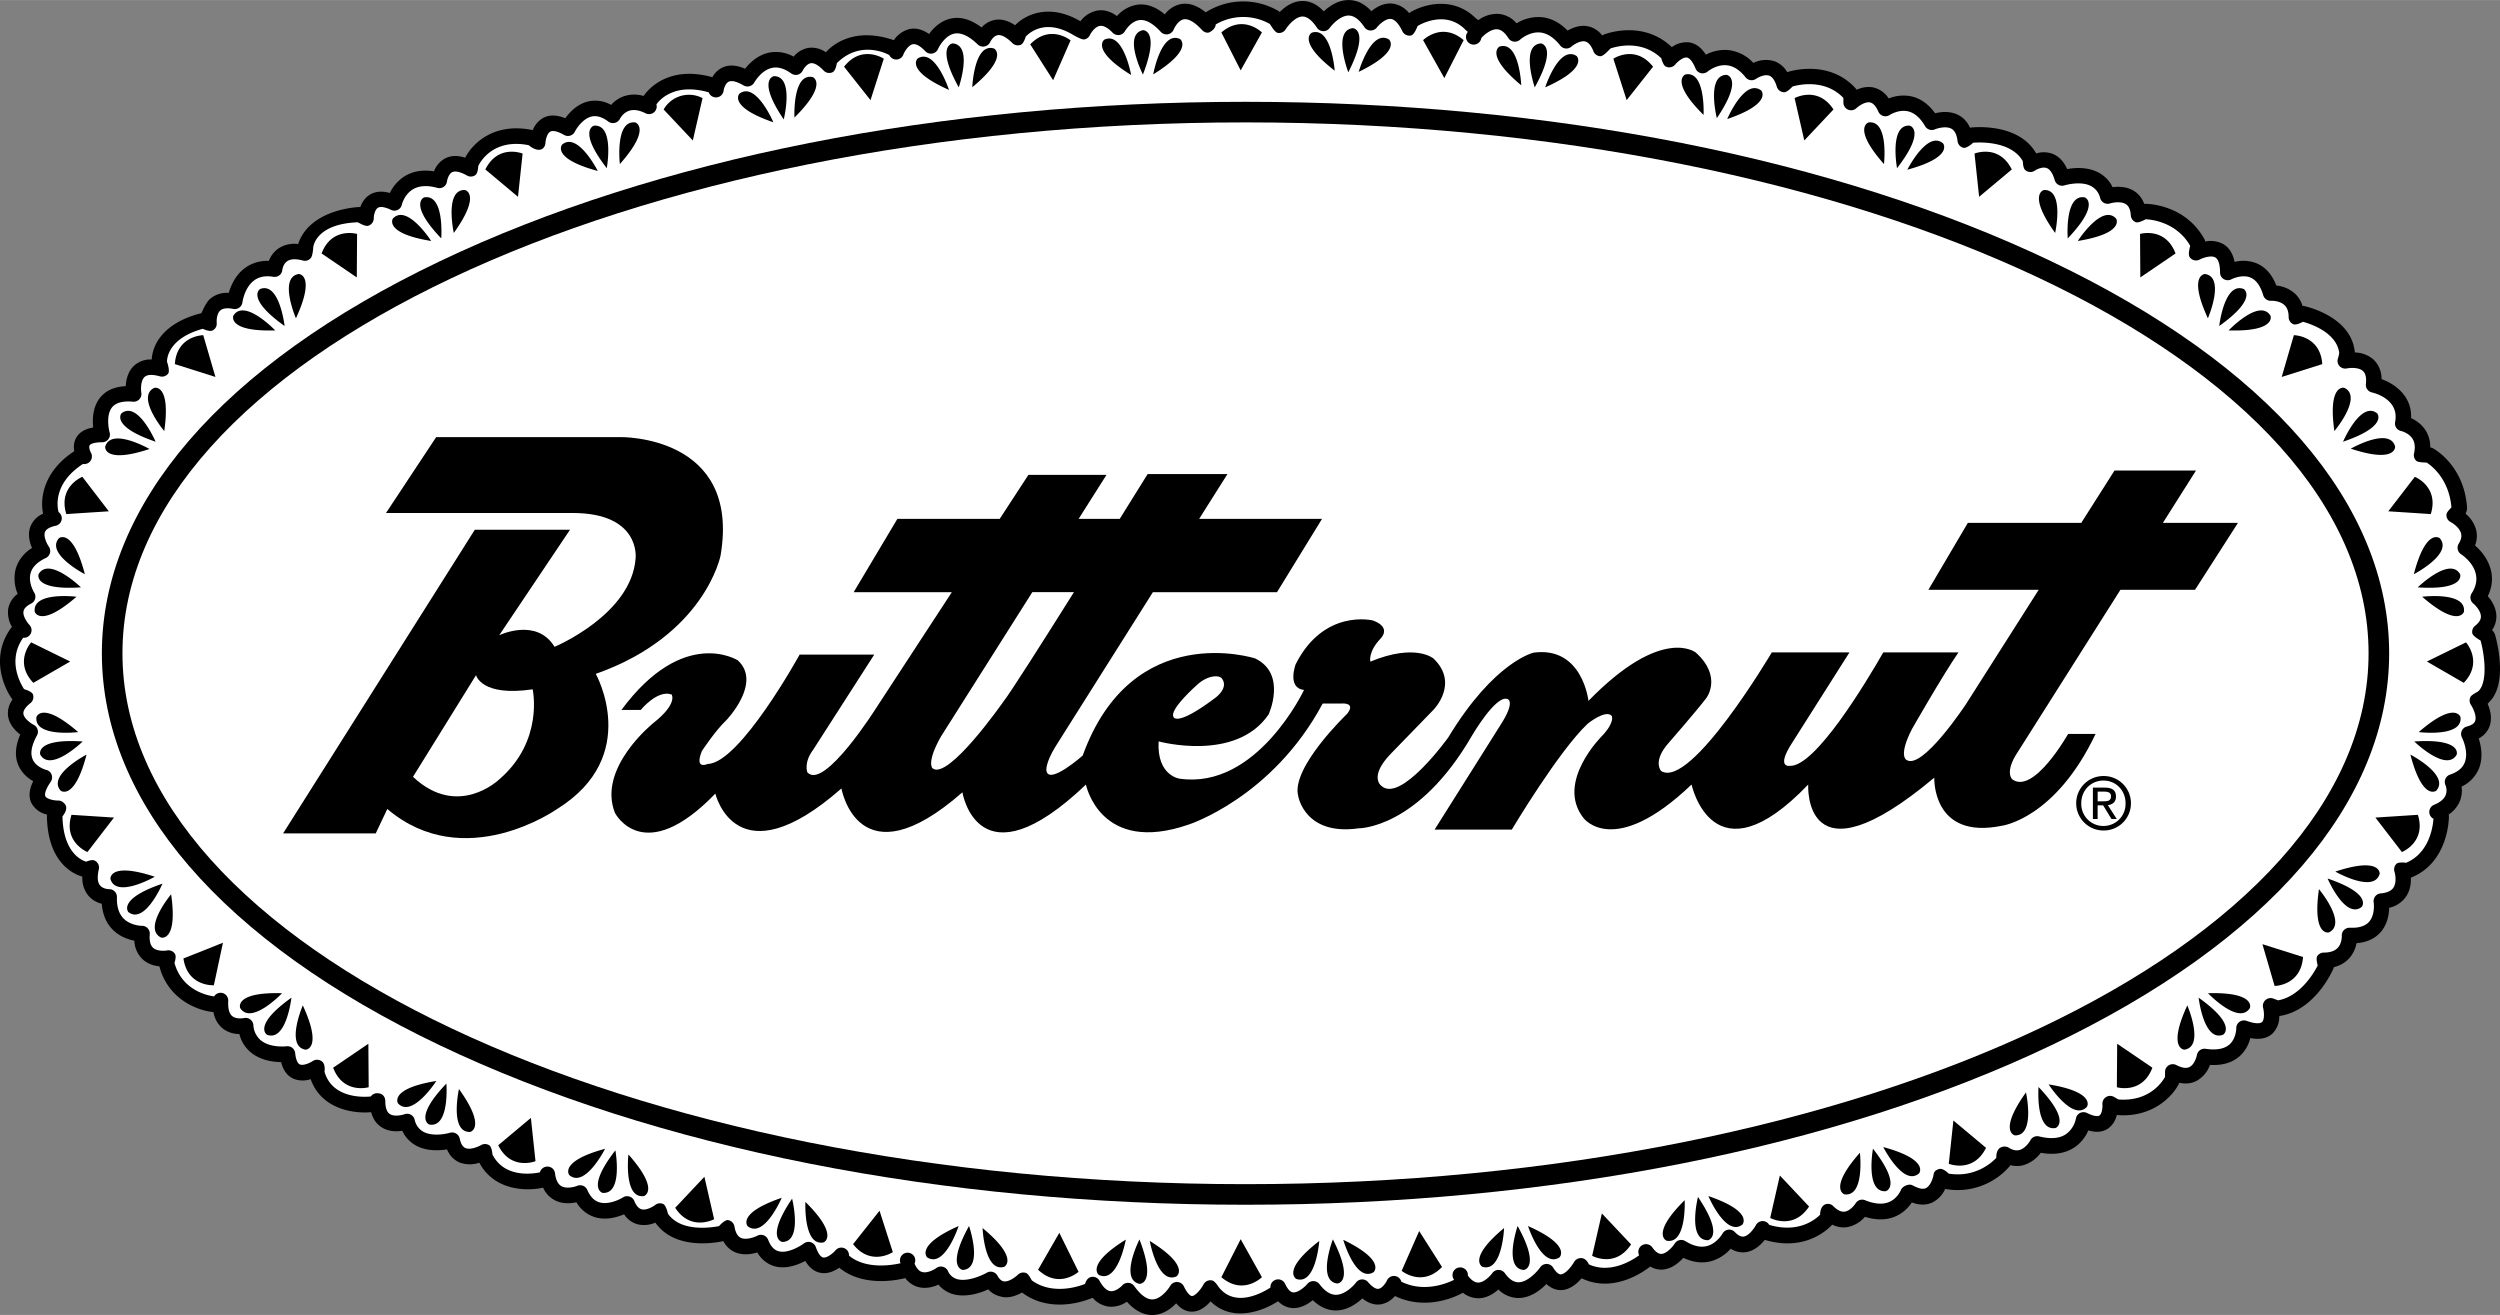
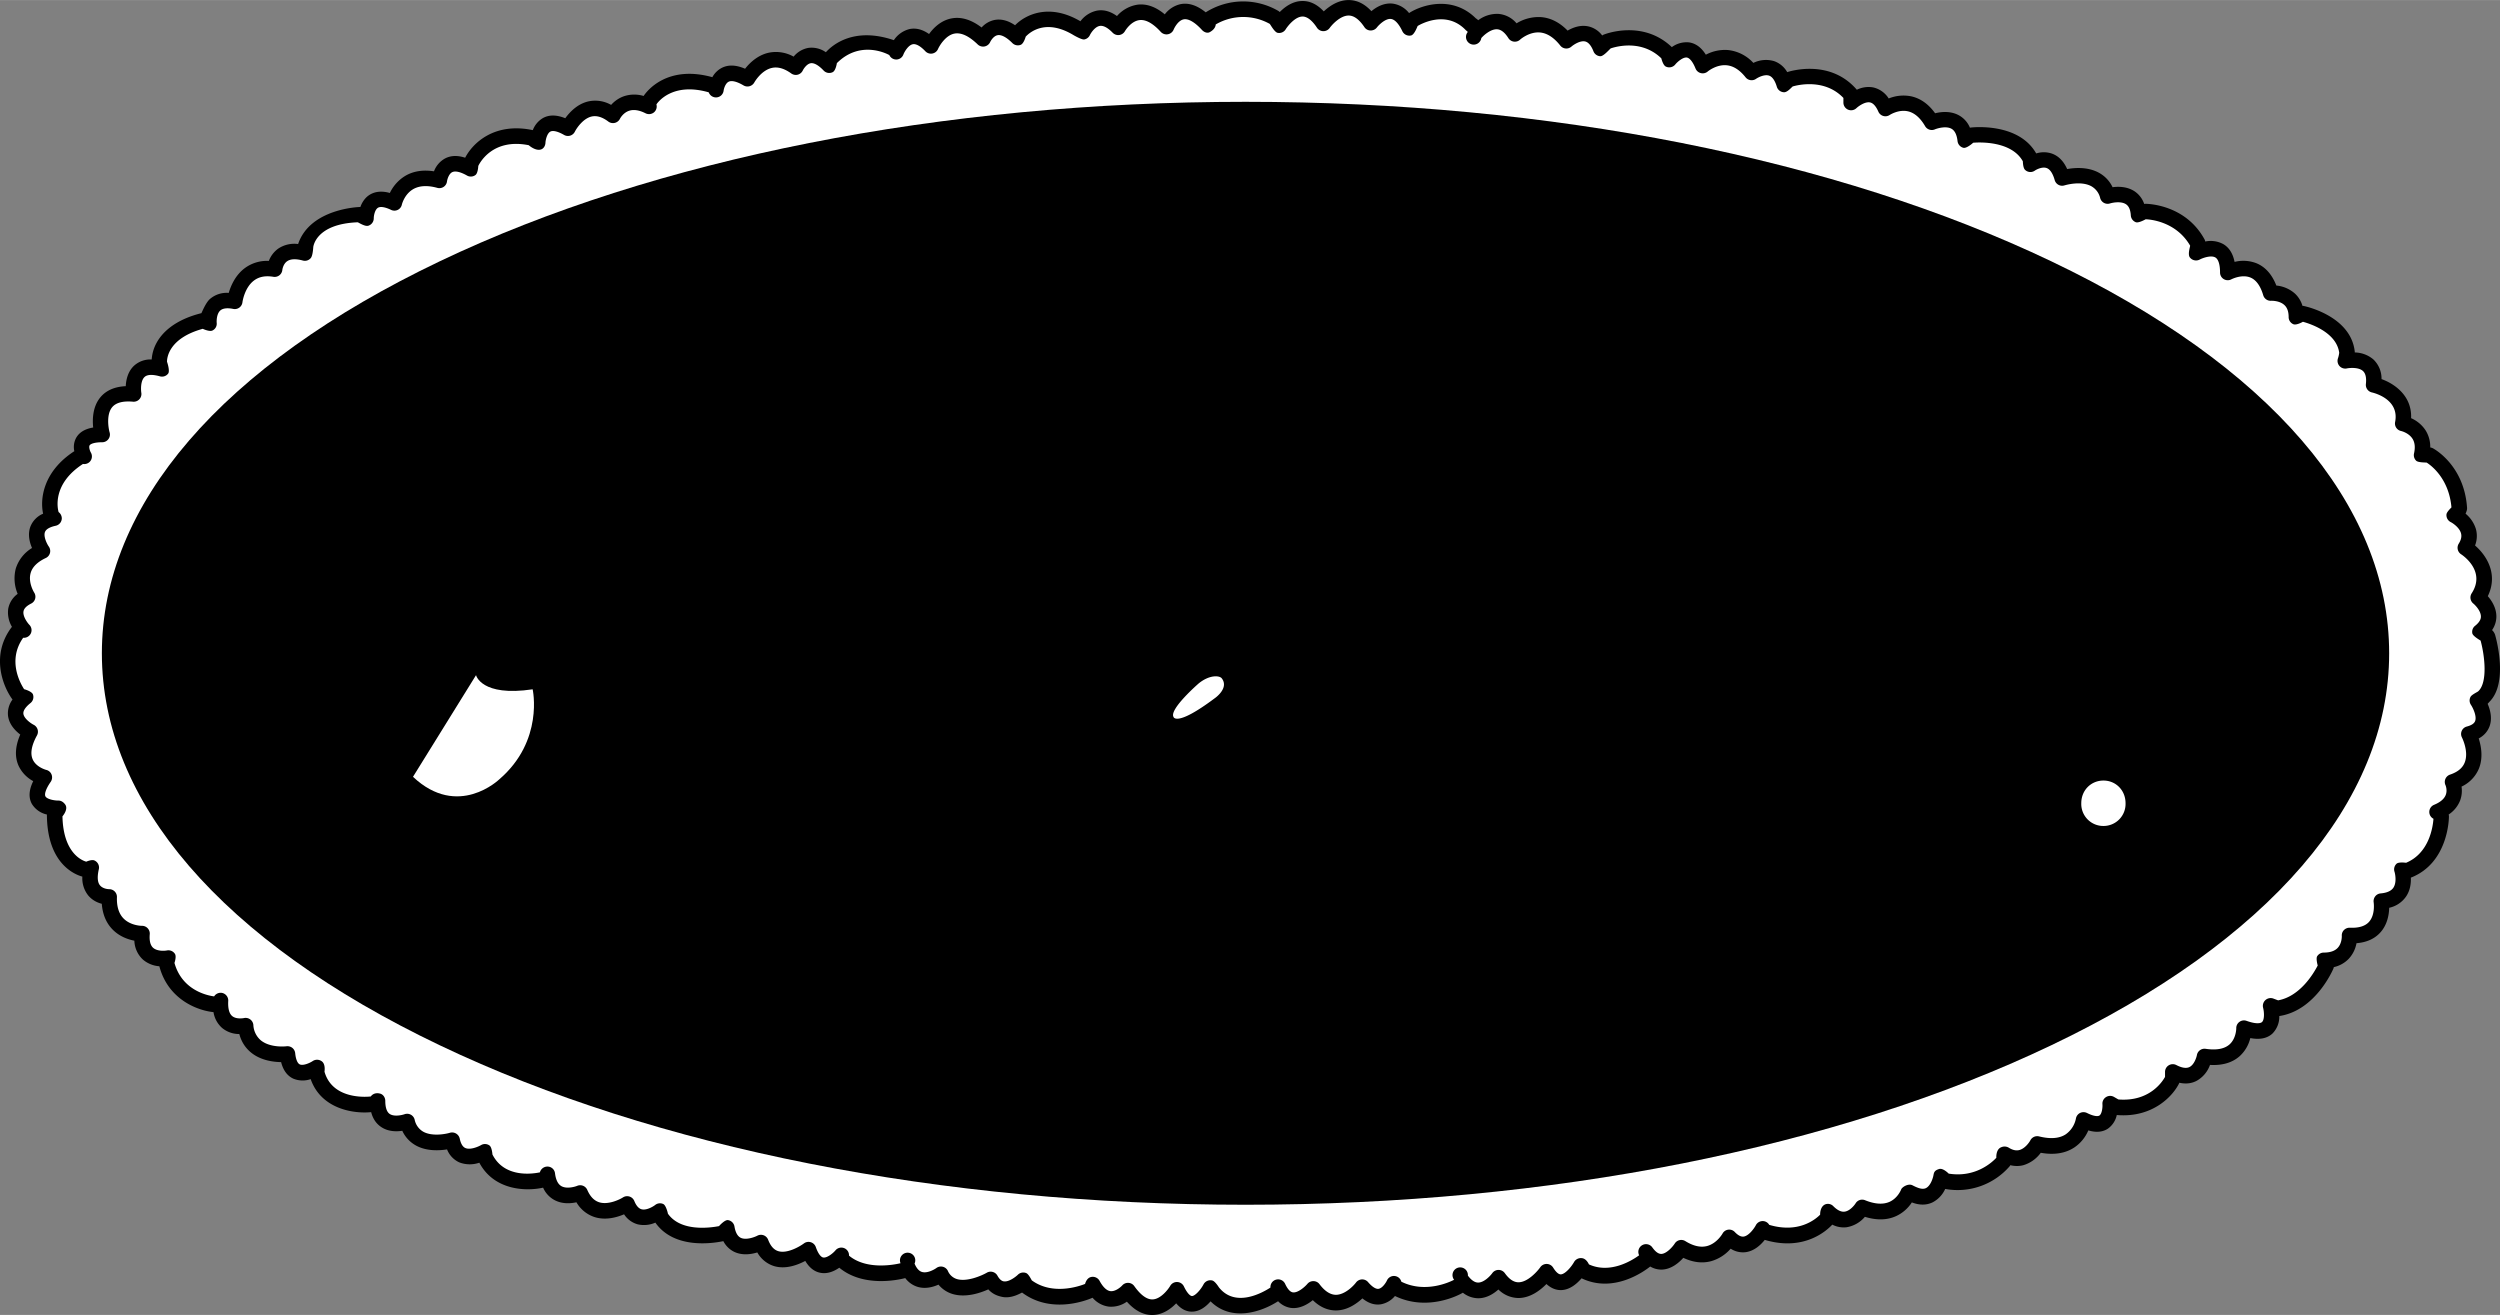
<svg xmlns="http://www.w3.org/2000/svg" width="2500" height="1315" viewBox="0 0 60.715 31.933">
  <rect x="0" y="0" width="60.715" height="31.933" fill="#808080" stroke="none" />
  <path d="M60.46 17.041c.455-.455.17-1.505.136-1.625a.275.275 0 0 0-.074-.115.585.585 0 0 0 .105-.327c.001-.213-.114-.389-.208-.497.26-.536-.032-.991-.31-1.231a.636.636 0 0 0 .021-.399.778.778 0 0 0-.251-.373.594.594 0 0 0 .029-.079.197.197 0 0 0 .007-.064c-.068-1.03-.797-1.428-.828-1.445a.221.221 0 0 0-.066-.021.751.751 0 0 0-.115-.418.808.808 0 0 0-.35-.293c.023-.535-.391-.831-.718-.949a.642.642 0 0 0-.199-.478.717.717 0 0 0-.451-.169v-.006l-.001-.021c-.098-.854-1.185-1.09-1.231-1.1a.158.158 0 0 0-.038-.004.672.672 0 0 0-.179-.295.793.793 0 0 0-.456-.199c-.105-.27-.267-.452-.482-.541a.877.877 0 0 0-.532-.033c-.04-.201-.13-.346-.272-.431a.641.641 0 0 0-.44-.064c-.004-.016-.007-.032-.015-.047-.465-.859-1.396-.869-1.436-.869-.011 0-.021.002-.032.003a.606.606 0 0 0-.226-.301c-.179-.122-.394-.125-.542-.105a.779.779 0 0 0-.341-.356c-.263-.14-.572-.119-.762-.085-.086-.192-.21-.319-.372-.376a.61.61 0 0 0-.38-.003c-.43-.759-1.55-.634-1.598-.628l.022-.001c-.012 0-.022.002-.033.004a.61.61 0 0 0-.254-.293c-.205-.12-.441-.095-.592-.058-.159-.221-.351-.359-.575-.41a.952.952 0 0 0-.552.051.601.601 0 0 0-.379-.269.646.646 0 0 0-.395.057c-.644-.751-1.608-.455-1.691-.428a.592.592 0 0 0-.315-.266.699.699 0 0 0-.507.042.974.974 0 0 0-.613-.312.987.987 0 0 0-.541.113c-.109-.175-.245-.275-.406-.299a.603.603 0 0 0-.42.115c-.705-.672-1.613-.32-1.651-.305-.014.005-.027.014-.04.022a.576.576 0 0 0-.325-.218c-.201-.048-.389.026-.515.1-.194-.199-.411-.31-.646-.328a1.023 1.023 0 0 0-.594.151.641.641 0 0 0-.44-.229.76.76 0 0 0-.491.154.36.36 0 0 0-.06-.048c-.559-.554-1.294-.332-1.609-.133l-.01.008a.607.607 0 0 0-.402-.231c-.21-.022-.391.082-.513.184-.162-.176-.344-.267-.543-.27-.261-.004-.476.146-.614.275-.16-.171-.335-.256-.526-.252-.229.004-.416.139-.543.268a.176.176 0 0 0-.037-.029 1.7 1.7 0 0 0-1.761.036c-.207-.168-.41-.236-.605-.2a.659.659 0 0 0-.389.249c-.216-.181-.435-.261-.655-.236a.828.828 0 0 0-.506.277c-.16-.115-.322-.16-.483-.132a.671.671 0 0 0-.405.259c-.754-.444-1.331-.165-1.587.097-.169-.115-.335-.159-.496-.129a.577.577 0 0 0-.317.183c-.252-.192-.5-.267-.738-.219-.253.051-.431.23-.538.378-.157-.111-.314-.152-.469-.122a.645.645 0 0 0-.386.271c-.969-.33-1.49.115-1.651.293a.6.6 0 0 0-.428-.105.599.599 0 0 0-.355.212.873.873 0 0 0-.611-.094c-.269.062-.46.25-.568.388-.214-.093-.403-.103-.562-.023a.552.552 0 0 0-.233.228c-1.104-.307-1.594.343-1.669.456a.795.795 0 0 0-.476.006.748.748 0 0 0-.313.211.78.78 0 0 0-.561-.083c-.263.063-.449.263-.553.407-.208-.085-.39-.088-.541-.005a.575.575 0 0 0-.247.294c-.932-.197-1.46.315-1.643.67-.182-.06-.344-.056-.483.015a.59.59 0 0 0-.274.315c-.271-.042-.51-.004-.708.117a.975.975 0 0 0-.364.409c-.326-.092-.511.037-.597.134a.623.623 0 0 0-.119.207c-.013-.003-1.218.03-1.512.899a.7.7 0 0 0-.482.111.652.652 0 0 0-.229.299.905.905 0 0 0-.586.177c-.228.171-.337.427-.388.6a.622.622 0 0 0-.461.152c-.107.099-.197.338-.203.34-.663.166-.957.482-1.087.718a.977.977 0 0 0-.12.407.59.59 0 0 0-.42.144c-.158.141-.202.347-.21.504-.271.013-.479.103-.619.274-.184.225-.193.526-.172.73-.198.033-.336.116-.412.248a.466.466 0 0 0-.046.327c-.759.493-.836 1.159-.758 1.518a.567.567 0 0 0-.306.307c-.074.19-.023.388.037.526a.894.894 0 0 0-.396.504.965.965 0 0 0 .047.61.58.58 0 0 0-.229.36.682.682 0 0 0 .09.44c-.521.677-.229 1.438.014 1.767a.556.556 0 0 0-.11.384c.022.214.175.372.298.466-.123.284-.138.538-.042.755a.818.818 0 0 0 .357.376c-.104.212-.117.396-.036.548a.57.57 0 0 0 .368.263c.004 1.194.678 1.458.861 1.508a.67.67 0 0 0 .139.453c.1.122.228.18.333.207.02.257.107.467.264.626.168.171.378.241.527.27a.656.656 0 0 0 .207.458.688.688 0 0 0 .4.163c.211.804.922 1.075 1.315 1.114a.646.646 0 0 0 .212.387.652.652 0 0 0 .415.145c.05.188.148.34.293.456.234.186.533.223.722.226.05.197.148.333.295.401a.59.59 0 0 0 .423.012c.255.727 1.042.845 1.469.802.04.155.118.274.235.355.171.12.375.12.521.098a.777.777 0 0 0 .326.354c.258.145.568.128.761.098a.579.579 0 0 0 .295.314.71.71 0 0 0 .489.009c.359.674 1.131.699 1.549.606a.623.623 0 0 0 .258.291c.191.111.406.096.551.064a.791.791 0 0 0 .453.363c.264.079.533.002.704-.071a.581.581 0 0 0 .333.244.68.68 0 0 0 .427-.042c.452.645 1.381.507 1.651.45a.59.59 0 0 0 .259.257c.198.097.417.063.566.017a.707.707 0 0 0 .414.334c.279.08.566-.03.751-.128.096.163.219.261.369.289.176.033.338-.041.457-.124.579.48 1.423.299 1.602.252a.59.59 0 0 0 .31.216c.188.052.369 0 .497-.057a.707.707 0 0 0 .337.226c.319.098.674-.021.873-.111.112.124.237.16.329.181.243.056.485-.108.492-.103.745.559 1.666.146 1.711.125a.624.624 0 0 0 .393.216.658.658 0 0 0 .44-.12c.199.223.415.333.642.323.24-.011.429-.151.556-.283.108.13.233.199.372.202.195.004.354-.124.463-.25.512.508 1.242.254 1.64-.003a.534.534 0 0 0 .307.162c.213.029.407-.084.536-.188.17.166.359.25.562.25.275-.001.503-.164.642-.293.144.117.292.166.442.145a.582.582 0 0 0 .349-.203c.814.394 1.597-.05 1.63-.069l.019-.011a.61.61 0 0 0 .378.135c.203-.002.371-.111.485-.213a.7.7 0 0 0 .491.207c.287-.002.527-.189.676-.34.13.12.259.15.356.148.21-.005.383-.153.497-.287.782.377 1.531-.177 1.667-.286a.53.53 0 0 0 .279.075c.231-.006.416-.164.525-.286.232.11.458.139.673.082a.989.989 0 0 0 .477-.304.548.548 0 0 0 .37.084c.205-.03.36-.175.458-.298l.017.005c.93.269 1.475-.216 1.623-.375a.607.607 0 0 0 .343.064.74.74 0 0 0 .449-.254c.284.088.539.083.759-.018a.908.908 0 0 0 .381-.332c.183.07.35.071.499.001a.672.672 0 0 0 .311-.328 1.672 1.672 0 0 0 1.57-.556c.005-.006.008-.014.012-.021.13.032.241.021.321-.001a.81.81 0 0 0 .418-.3c.325.058.601.014.819-.132a.94.94 0 0 0 .336-.412c.19.057.352.042.48-.045a.544.544 0 0 0 .211-.328c.877.074 1.373-.469 1.521-.784.149.033.286.02.41-.042a.715.715 0 0 0 .333-.391c.299.017.542-.054.72-.212a.87.87 0 0 0 .259-.44c.229.044.41.008.537-.109a.581.581 0 0 0 .167-.426c.872-.131 1.295-1.108 1.313-1.15a.166.166 0 0 0 .011-.038.716.716 0 0 0 .366-.206.76.76 0 0 0 .185-.375c.248-.02.444-.108.583-.265.168-.189.207-.431.211-.595a.672.672 0 0 0 .412-.277c.1-.15.12-.319.114-.455.912-.356.925-1.44.925-1.487a.177.177 0 0 0-.007-.046.727.727 0 0 0 .277-.337.68.68 0 0 0 .036-.341.84.84 0 0 0 .423-.441c.106-.265.052-.547-.006-.729a.542.542 0 0 0 .261-.288c.075-.197.019-.408-.044-.553l.045-.05z" />
  <path d="M59.791 17.909c.001.003.174.343.066.61-.053.133-.17.229-.356.292a.188.188 0 0 0-.109.258c0-.001.052.119.004.238-.038.096-.133.176-.282.237a.188.188 0 0 0-.116.167.186.186 0 0 0 .101.172c-.014.202-.105.837-.665 1.069 0 0-.178-.026-.231.023a.187.187 0 0 0-.05.195c.02.065.055.263-.027.387-.053.079-.158.126-.31.139a.185.185 0 0 0-.132.072.192.192 0 0 0-.037.146c0 .002.044.298-.113.473-.093.104-.25.152-.465.142-.053-.002-.105.018-.143.056s-.057.091-.053.144c0 0 .008.176-.101.291-.071.075-.185.113-.337.113-.065 0-.125.034-.16.089s.013.225.013.225c-.104.202-.433.75-.962.846l-.117-.044a.189.189 0 0 0-.247.225c.028.108.035.29-.027.346-.019.018-.103.068-.375-.029a.185.185 0 0 0-.173.025.186.186 0 0 0-.077.156c0 .001 0 .248-.167.394-.124.107-.318.143-.577.104a.187.187 0 0 0-.212.153c-.012.061-.067.234-.181.29-.077.037-.184.021-.319-.049a.188.188 0 0 0-.274.166v.122c-.071.129-.39.607-1.133.548l-.107-.062a.186.186 0 0 0-.194.005.185.185 0 0 0-.086.173c.006.089-.015.235-.073.274-.037.025-.136.022-.303-.062-.053-.026-.117-.026-.17.001s-.09.08-.099.139a.613.613 0 0 1-.246.378c-.155.103-.374.119-.648.051a.188.188 0 0 0-.212.096c-.028.053-.131.199-.266.235-.079.021-.164.002-.26-.058a.2.2 0 0 0-.18-.01c-.136.051-.12.256-.12.256-.11.119-.515.488-1.157.385 0 0-.135-.141-.232-.112-.109.033-.125.078-.138.151-.011.064-.069.261-.187.315-.095.043-.225-.021-.324-.071-.103-.052-.255.047-.273.101 0 0-.078.209-.282.301-.158.07-.358.057-.595-.039a.186.186 0 0 0-.23.076c-.032.051-.143.188-.27.202-.083.009-.173-.035-.271-.133a.18.18 0 0 0-.204-.041c-.125.061-.116.247-.116.247-.122.123-.533.457-1.237.247a.182.182 0 0 0-.114-.086.187.187 0 0 0-.211.096c-.043.082-.172.257-.295.275-.064.009-.136-.028-.215-.11a.185.185 0 0 0-.3.04c-.001.001-.135.237-.376.3-.157.04-.333 0-.526-.12a.187.187 0 0 0-.257.059c-.052.081-.201.249-.327.252-.069.001-.141-.051-.216-.156l.003.006-.01-.015a.187.187 0 0 0-.315.198c-.157.116-.694.461-1.218.222-.009-.012-.063-.148-.183-.153a.19.19 0 0 0-.178.093c-.07.125-.222.3-.324.302-.073.001-.147-.102-.185-.164a.187.187 0 0 0-.313-.009c-.071.101-.305.364-.528.365-.116 0-.225-.072-.333-.222a.187.187 0 0 0-.305.001c-.042.059-.196.227-.341.228-.082.001-.167-.056-.251-.169a.187.187 0 1 0-.335.101c-.107.056-.698.335-1.281.047a.186.186 0 0 0-.35-.029c-.028.06-.115.19-.205.202-.065.009-.155-.049-.253-.163a.188.188 0 0 0-.148-.066.19.19 0 0 0-.145.076c-.062.083-.272.298-.488.298-.135 0-.27-.087-.399-.258a.183.183 0 0 0-.145-.074.186.186 0 0 0-.148.066c-.063.075-.233.224-.353.207-.083-.012-.147-.118-.188-.206a.187.187 0 0 0-.357.089c-.192.125-.85.497-1.25-.003-.008-.01-.093-.151-.164-.169a.188.188 0 0 0-.211.095c-.071.135-.208.284-.282.283-.039-.001-.113-.063-.195-.234a.188.188 0 0 0-.332-.013c-.052.088-.23.321-.427.329-.175.007-.338-.171-.445-.322a.187.187 0 0 0-.294-.017c-.039.043-.167.152-.286.138-.113-.013-.206-.143-.264-.25a.188.188 0 0 0-.211-.092c-.109.027-.141.167-.141.167-.13.052-.784.285-1.293-.086-.01-.012-.075-.152-.136-.177a.186.186 0 0 0-.204.041c-.048.046-.213.177-.338.16-.021-.003-.087-.012-.158-.14a.183.183 0 0 0-.114-.089.183.183 0 0 0-.144.019c-.118.068-.48.229-.728.153a.346.346 0 0 1-.217-.198.187.187 0 0 0-.281-.068c-.053.038-.219.131-.346.095-.073-.021-.134-.089-.182-.204a.186.186 0 1 0-.341-.009c-.158.038-.828.168-1.251-.184a.186.186 0 0 0-.329-.128c-.068.08-.21.189-.298.173-.062-.012-.127-.104-.179-.253a.186.186 0 0 0-.123-.118.185.185 0 0 0-.167.03c-.098.073-.4.251-.618.188-.108-.031-.19-.122-.25-.278a.187.187 0 0 0-.263-.098c-.063.033-.274.114-.404.05-.076-.038-.127-.13-.151-.275a.188.188 0 0 0-.157-.154c-.08-.012-.218.146-.218.146-.233.045-.933.136-1.241-.302-.003-.022-.047-.203-.112-.234s-.142-.022-.198.023c-.047.037-.21.136-.33.104-.07-.019-.129-.086-.176-.201a.188.188 0 0 0-.276-.087c-.086.055-.358.184-.573.119-.125-.038-.222-.137-.294-.303a.188.188 0 0 0-.245-.097c-.064.026-.26.079-.385.006-.082-.048-.133-.152-.153-.31a.184.184 0 0 0-.171-.164.19.19 0 0 0-.196.14c-.179.038-.864.14-1.153-.435 0-.007-.012-.175-.072-.218a.188.188 0 0 0-.205-.008c-.06.035-.26.124-.381.07-.064-.028-.11-.105-.136-.229a.19.19 0 0 0-.239-.141c-.108.033-.437.093-.649-.027a.437.437 0 0 1-.207-.293.188.188 0 0 0-.247-.13c-.059.021-.255.066-.361-.009-.087-.061-.105-.205-.105-.315 0-.08-.049-.157-.125-.177-.161-.042-.225.069-.227.069-.037.005-.922.107-1.124-.6-.001-.005.033-.188-.071-.257a.192.192 0 0 0-.215-.003c-.081.054-.237.118-.315.081-.056-.026-.097-.126-.111-.273a.19.19 0 0 0-.07-.128.193.193 0 0 0-.141-.039c-.003.001-.385.047-.62-.141a.522.522 0 0 1-.185-.379.189.189 0 0 0-.231-.164s-.182.037-.285-.051c-.091-.078-.101-.242-.094-.365a.189.189 0 0 0-.146-.195.188.188 0 0 0-.197.084c-.185-.025-.78-.157-.963-.813.001-.002.054-.153.012-.219a.188.188 0 0 0-.195-.084c-.06.012-.239.022-.336-.065-.067-.061-.094-.171-.081-.329.005-.053-.014-.105-.05-.144s-.087-.061-.141-.06c-.001 0-.272 0-.447-.18-.113-.116-.167-.291-.159-.517a.188.188 0 0 0-.193-.193s-.146-.001-.221-.096c-.074-.091-.055-.262-.026-.387a.188.188 0 0 0-.108-.215c-.066-.029-.196.03-.198.03-.088-.024-.559-.197-.577-1.101 0 0 .149-.169.068-.285-.04-.057-.098-.099-.167-.098-.106.001-.28-.035-.315-.103-.024-.046-.003-.163.129-.353a.19.19 0 0 0 .021-.174.183.183 0 0 0-.131-.115c-.001 0-.246-.064-.329-.258-.062-.144-.027-.339.105-.579a.188.188 0 0 0-.08-.258c-.077-.039-.239-.157-.25-.27-.01-.091.088-.191.172-.258a.188.188 0 0 0 .061-.208c-.026-.076-.203-.127-.215-.128-.103-.159-.405-.712-.023-1.25a.185.185 0 0 0 .149-.315c-.043-.045-.163-.204-.141-.327.012-.069.074-.132.185-.188a.185.185 0 0 0 .073-.269c-.001-.002-.152-.243-.084-.476.042-.146.166-.267.367-.362a.187.187 0 0 0 .073-.278c-.048-.069-.135-.249-.092-.355.034-.085.16-.129.26-.15a.188.188 0 0 0 .148-.18.195.195 0 0 0-.078-.153c-.022-.078-.164-.678.592-1.168a.187.187 0 0 0 .159-.047.187.187 0 0 0 .032-.231c-.026-.046-.052-.135-.03-.173.021-.035.113-.076.307-.076a.186.186 0 0 0 .149-.075.184.184 0 0 0 .03-.165c-.031-.11-.082-.437.062-.611.091-.11.262-.156.507-.134a.186.186 0 0 0 .154-.06.186.186 0 0 0 .047-.158c-.011-.07-.021-.294.081-.384.083-.075.248-.048.371-.014a.186.186 0 0 0 .2-.067c.047-.061-.02-.268-.028-.286-.001-.073.022-.567.868-.801.01.005.168.077.236.041a.182.182 0 0 0 .103-.182c-.005-.057-.001-.224.086-.303.076-.069.213-.06.316-.039a.187.187 0 0 0 .223-.162c0-.002.047-.354.282-.529.123-.092.277-.121.47-.089a.187.187 0 0 0 .217-.17c0 .001.016-.139.118-.209.103-.071.264-.048.38-.016.071.02.147-.005.194-.062s.057-.239.059-.264c.002-.02.068-.565 1.081-.603.028.011.176.108.255.084s.133-.097.133-.18c0-.063.026-.209.101-.256.06-.037.173-.019.318.05a.185.185 0 0 0 .264-.129c0-.001.059-.244.267-.369.15-.09.351-.103.594-.036a.186.186 0 0 0 .235-.159c.006-.043.042-.18.126-.222.074-.037.202-.008.36.082.065.037.146.032.206-.014s.067-.21.068-.22c.051-.106.372-.673 1.225-.503 0 0 .164.148.298.103.067-.022.105-.092.108-.163.003-.068.038-.226.118-.27.064-.035.186-.005.335.081a.187.187 0 0 0 .261-.08c.043-.085.199-.318.404-.367.126-.029.26.01.409.122a.189.189 0 0 0 .283-.07s.072-.142.221-.192c.111-.037.246-.017.4.061a.189.189 0 0 0 .207-.025.187.187 0 0 0 .057-.191c.033-.051.386-.542 1.26-.296.007.007.009.002.01.002a.187.187 0 0 0 .362-.041c.005-.042.041-.176.123-.216.074-.036.202-.004.361.09a.187.187 0 0 0 .146.019A.192.192 0 0 0 18.32 2c.001-.002.164-.293.426-.352.144-.033.302.013.47.134.046.033.104.044.158.03s.099-.052.123-.103c.019-.04.097-.16.193-.175.082-.013.193.051.313.178.057.06.146.076.22.039.074-.037.101-.212.101-.219.592-.591 1.273-.197 1.274-.196a.185.185 0 0 0 .342-.014c.028-.072.122-.229.228-.249.078-.016.187.045.305.17a.187.187 0 0 0 .308-.055c.04-.089.188-.332.396-.373.163-.032.354.056.568.263a.189.189 0 0 0 .303-.06s.069-.145.181-.165c.091-.017.219.052.358.192.054.053.134.07.204.041.07-.029.116-.182.119-.197.104-.112.496-.443 1.166-.035.009.005.195.113.255.103a.188.188 0 0 0 .138-.106c.024-.051.122-.204.241-.223.109-.018.23.08.313.166.042.042.101.063.159.055s.11-.043.139-.095c.001-.001.142-.245.358-.268.19-.021.383.145.511.286a.188.188 0 0 0 .314-.057c0-.001.093-.219.245-.247.114-.021.271.071.442.258.047.051.123.086.185.055.153-.08.149-.189.149-.189a1.324 1.324 0 0 1 1.313-.013c.02.024.117.204.192.217a.186.186 0 0 0 .193-.084c.049-.08.23-.31.409-.312.141-.002.27.146.352.272a.188.188 0 0 0 .309.005c.061-.085.264-.305.465-.301.127.002.254.097.377.28.033.051.089.082.149.083s.118-.025.155-.074c.045-.058.205-.221.341-.206.093.01.192.116.278.298a.189.189 0 0 0 .211.103c.085-.02.154-.224.161-.231.039-.024.678-.406 1.163.096.015.015.054.044.053.051a.187.187 0 1 0 .329.147c.054-.063.229-.225.389-.213.093.007.183.079.268.213a.186.186 0 0 0 .286.037c.001-.001.216-.194.48-.173.174.015.34.122.495.318a.187.187 0 0 0 .272.024c.047-.041.211-.153.334-.123.097.023.163.143.2.239a.188.188 0 0 0 .166.119c.074.003.2-.143.252-.19.136-.046.754-.22 1.23.241.001.002.039.166.109.2a.188.188 0 0 0 .23-.051c.047-.058.185-.182.281-.168.07.011.147.108.211.267a.188.188 0 0 0 .297.071c.001-.001.21-.175.461-.15.163.016.316.114.457.292a.188.188 0 0 0 .256.036c.046-.032.205-.116.317-.076.098.035.155.165.186.269a.188.188 0 0 0 .177.134c.082.001.183-.123.209-.141.123-.036.777-.197 1.231.279v.112a.187.187 0 0 0 .317.135c.046-.043.207-.163.33-.138.094.019.162.132.202.224a.187.187 0 0 0 .278.079c.001 0 .214-.14.444-.086.157.037.296.158.413.359a.188.188 0 0 0 .236.079c.069-.029.28-.089.409-.013.078.046.126.146.143.298a.189.189 0 0 0 .142.162c.077.019.226-.111.237-.123.142-.012.925-.051 1.206.449.003.006.001.158.054.209a.186.186 0 0 0 .238.019c.044-.03.182-.1.287-.062.104.037.164.18.196.294a.187.187 0 0 0 .239.126c.004 0 .387-.12.648.02a.446.446 0 0 1 .218.292.187.187 0 0 0 .238.127c.068-.021.273-.06.391.022.068.047.106.137.114.27a.19.19 0 0 0 .121.164c.069.026.23-.067.241-.071.075.002.73.038 1.079.641 0 .025-.063.209-.008.284a.19.19 0 0 0 .24.053c.08-.042.28-.111.381-.05.073.043.113.173.113.364a.187.187 0 0 0 .277.165c.001 0 .251-.13.464-.041.138.059.241.203.308.429.025.084.104.14.192.134.001 0 .203-.009.324.106.068.064.101.16.101.291 0 .076.046.144.116.173.07.029.219-.052.23-.06.185.05.816.258.882.752a.66.66 0 0 1-.031.138.189.189 0 0 0 .038.185c.045.05.113.072.18.058.067-.014.285-.033.39.063.064.059.088.165.071.316a.188.188 0 0 0 .146.204c.068.016.671.169.564.718a.186.186 0 0 0 .146.219s.184.043.276.188c.058.091.07.211.037.357a.188.188 0 0 0 .052.176c.046.045.209.042.255.046.108.068.54.385.602 1.087-.004.009-.113.105-.121.17a.189.189 0 0 0 .103.188c.056.028.213.135.25.272.021.077.003.159-.055.252a.188.188 0 0 0 .057.257c.062.041.601.418.257.949a.188.188 0 0 0 .04.248c.051.042.186.183.184.317 0 .028-.001.113-.141.224-.055.043-.081.114-.067.183s.185.165.201.176c.103.381.173 1.023-.059 1.232-.017.017-.157.079-.186.135a.188.188 0 0 0 .01.193c.052.078.146.277.102.394-.023.06-.09.104-.201.133a.186.186 0 0 0-.119.266z" fill="#fff" />
  <path d="M2.474 15.864c0 3.612 2.913 6.993 8.204 9.519 5.231 2.498 12.182 3.874 19.57 3.874 7.389 0 14.339-1.376 19.571-3.874 5.29-2.526 8.204-5.907 8.204-9.519s-2.914-6.993-8.204-9.519c-5.232-2.498-12.183-3.874-19.571-3.874-7.388 0-14.339 1.376-19.57 3.874-5.291 2.526-8.204 5.906-8.204 9.519z" />
-   <path d="M30.248 2.971c15.04 0 27.275 5.784 27.275 12.893 0 7.109-12.235 12.893-27.275 12.893-15.039 0-27.274-5.784-27.274-12.893 0-7.11 12.235-12.893 27.274-12.893z" fill="#fff" />
  <path d="M52.528 12.697l.804-1.271h-1.979l-.808 1.271h-2.754l-.958 1.625h2.679l-1.762 2.771s-1.083 1.646-1.458 1.354c0 0-.188-.104.146-.75 0 0 .75-1.312 1.125-1.854h-1.826c-.412.719-1.649 2.781-2.268 2.755 0 0-.344.062.047-.547l1.4-2.208H43.03s-1.969 3.333-2.688 2.88c0 0-.219-.234.188-.688 0 0 .641-.734.906-1.078 0 0 .406-.516-.25-1.109 0 0-.812-.672-2.609 1.172 0 0-.141-1.328-1.328-1.172 0 0-.953.203-2.078 2.062 0 0-1.156 1.609-1.625 1.172 0 0-.312-.219.234-.781l1.031-1.062s.641-.641 0-1.25c0 0-.438-.375-1.531.078 0 0-.062-.234.25-.562 0 0 .281-.266-.188-.438 0 0-1.188-.297-1.875 1.062 0 0-.219.578.203.625 0 0-1.141 2.422-3.016 2.156 0 0-.562-.062-.516-.906 0 0 1.875.516 2.672-.656 0 0 .453-.984-.328-1.359 0 0-2.984-.969-4.188 2.359 0 0-.818.724-.88.37 0 0-.042-.167.229-.604l2.356-3.734h3.014l1.094-1.781h-2.984l.687-1.088h-1.938l-.678 1.088h-.998l.676-1.068h-1.896l-.697 1.068h-2.485l-1.062 1.781h2.384l-1.827 2.797s-1.276 2.031-1.682 1.578c0 0-.094-.234.141-.547l1.484-2.312H19.42s-1.453 2.641-2.234 2.656c0 0-.328.156-.141-.312 0 0 .328-.5.594-.75 0 0 .875-.906.281-1.453 0 0-1.312-.844-2.828 1.203h.469s.406-.5.75-.375c0 0 .156.219-.438.688 0 0-1.375 1.094-.938 2.188 0 0 .688 1.344 2.438-.469 0 0 .5 2.125 3.062-.125 0 0 .406 2.312 2.938.094 0 0 .375 2.312 3-.188 0 0 .344 1.719 2.5.969 0 0 2.031-.656 3.25-2.938h.469s.344-.031.125.25c0 0-1.375 1.312-1.188 2 0 0 .156.969 1.469.781 0 0 1.438.016 2.75-2.25 0 0 .578-.992.859-.891 0 0 .219.039-.172.641l-1.594 2.531h1.875s1.135-1.906 1.844-2.573c0 0 .438-.354.583-.188 0 0 .083.146-.229.479 0 0-1.146 1.125-.458 2 0 0 .729 1 2.625-.812 0 0 .521 2.417 2.833 0 0 0-.146 2.521 3.062-.167 0 0-.062 1.521 1.646 1.167 0 0 1.292-.167 2.271-2.229h-.667s-.833 1.479-1.354 1.104c0 0-.208-.167.146-.688l2.479-3.917h1.812l1.042-1.625h-1.823z" />
-   <path d="M24.374 17.03s-1.354 1.943-1.729 1.625c0 0-.151-.138.208-.771l2.218-3.505h1.011c-.78 1.242-1.553 2.457-1.708 2.651z" fill="#fff" />
-   <path d="M35.546.973l-.469.922-.516-.922c.001 0 .454-.453.985 0zM40.146 1.619l-.641.811-.323-1.006s.533-.355.964.195zM44.528 2.657l-.709.753-.235-1.029s.562-.308.944.276zM48.858 4.114l-.793.664-.112-1.05s.594-.24.905.386zM52.835 6.154l-.855.582-.007-1.056s.615-.179.862.474zM56.399 8.841l-.986.312.296-1.014s.641.006.69.702zM59.034 12.483l-1.032-.067.644-.837c0-.001.595.237.388.904zM59.835 16.582l-.895-.518.949-.465s.427.477-.054.983zM25.02 1.075l.556.872L26 .979s-.495-.407-.98.096zM29.662.786l.469.922.516-.922c-.001 0-.454-.453-.985 0zM20.499 1.619l.642.811.323-1.006s-.534-.355-.965.195zM16.117 2.657l.709.753.236-1.029a.71.71 0 0 0-.945.276zM11.787 4.114l.793.664.112-1.05s-.594-.24-.905.386zM7.81 6.154l.855.582.007-1.056s-.615-.179-.862.474zM4.246 8.841l.986.312-.296-1.014s-.641.006-.69.702zM1.611 12.483l1.032-.067L2 11.578s-.596.238-.389.905zM.81 16.582l.895-.518-.948-.465s-.428.477.053.983zM35.021 30.768l-.555-.873-.425.967c.001 0 .495.408.98-.094zM39.612 30.22l-.709-.752-.236 1.029s.562.308.945-.277zM43.935 29.3l-.709-.753-.235 1.03c-.001 0 .561.307.944-.277zM48.233 27.875l-.793-.664-.112 1.051s.594.238.905-.387zM52.273 25.929l-.855-.582-.008 1.056s.615.179.863-.474zM55.931 23.241l-.986-.312.296 1.014c0 .001.64-.005.69-.702zM58.721 19.787l-1.032.067.644.837s.595-.237.388-.904zM25.211 30.835l.516-.896.467.947c0-.001-.475.428-.983-.051zM29.662 31.016l.469-.922.516.922c-.001 0-.454.453-.985 0zM20.718 30.214l.642-.812.323 1.006s-.535.355-.965-.194zM16.398 29.331l.709-.753.236 1.03s-.563.308-.945-.277zM12.1 27.812l.793-.664.112 1.051s-.595.239-.905-.387zM8.091 25.929l.855-.582.008 1.056s-.616.179-.863-.474zM4.455 23.276l.96-.383-.221 1.033s-.639.041-.739-.65zM1.736 19.787l1.032.067-.644.837c.001 0-.595-.237-.388-.904zM27.757 1.809s-.492-.969 0-1.078c0 0 .422-.016 0 1.078zM28.007 1.805s.192-1.069.65-.859c0-.001.346.241-.65.859zM27.471 1.82s-.192-1.069-.65-.859c0 0-.346.242.65.859zM32.745 1.754s-.39-1.014.11-1.072c0 0 .422.027-.11 1.072zM32.997 1.744s.301-1.044.735-.788c0 0 .32.276-.735.788zM32.415 1.715s-.081-1.083-.558-.922c-.001 0-.37.206.558.922zM37.273 2.12s-.354-1.027.148-1.067c.001 0 .421.042-.148 1.067zM37.526 2.12s.337-1.033.762-.762c.001-.001.31.287-.762.762zM36.945 2.07s-.043-1.086-.526-.941c0 0-.376.192.526.941zM41.695 2.868s-.263-1.054.241-1.051c.001 0 .416.079-.241 1.051zM41.947 2.89s.426-1 .826-.693c0 0 .284.313-.826.693zM41.373 2.79s.052-1.086-.442-.983c0 0-.391.158.442.983zM46.071 4.083s-.194-1.069.309-1.033c0 0 .409.106-.309 1.033zM46.321 4.12s.491-.969.87-.637c-.001 0 .261.331-.87.637zM45.754 3.983s.123-1.08-.377-1.01c0 0-.4.132.377 1.01zM50.217 5.788s-.083-1.083.414-.996c0 0 .395.148-.414.996zM50.461 5.851s.588-.914.931-.544c0 0 .226.356-.931.544zM49.911 5.656s.234-1.062-.27-1.043c0 0-.412.09.27 1.043zM53.896 7.916s.124-1.08.594-.899c0-.001.361.218-.594.899zM54.124 8.023s.75-.786 1.017-.358c0 0 .155.393-1.017.358zM53.621 7.729s.429-.998-.069-1.076c0 0-.422.011.069 1.076zM56.903 10.726s.428-.999.827-.691c0-.001.283.313-.827.691zM57.091 10.895s.943-.539 1.077-.052c-.001 0 .036.42-1.077.052zM56.693 10.468s.697-.833.242-1.05c.001-.001-.407-.11-.242 1.05zM58.717 14.263s.779-.757 1.029-.319c0-.001.14.397-1.029.319zM58.825 14.491s1.079-.134 1.014.366c0 0-.129.402-1.014-.366zM58.622 13.944s.965-.501.628-.876c0 0-.333-.258-.628.876zM23.284 2.12s.354-1.027-.148-1.067c0 0-.42.042.148 1.067zM23.047 2.182s-.337-1.033-.762-.762c0 0-.309.287.762.762zM23.613 2.117s.043-1.086.526-.941c0 0 .376.192-.526.941zM19.034 2.899s.263-1.054-.241-1.051c0 .001-.415.08.241 1.051zM18.782 2.968s-.426-1-.826-.693c0 0-.283.313.826.693zM19.294 2.853s-.052-1.086.442-.983c0-.001.391.157-.442.983zM14.736 4.083s.194-1.069-.309-1.033c.001 0-.408.106.309 1.033zM14.518 4.151s-.491-.969-.87-.637c0 .001-.261.332.87.637zM15.054 3.983s-.123-1.08.377-1.01c0 0 .4.132-.377 1.01zM10.716 5.788s.083-1.083-.414-.996c0 0-.396.148.414.996zM10.472 5.851s-.588-.914-.931-.544c0 0-.227.356.931.544zM11.021 5.656s-.233-1.062.271-1.043c0 0 .412.09-.271 1.043zM6.912 7.916s-.124-1.08-.594-.899c-.001-.001-.361.218.594.899zM6.684 8.023s-.75-.786-1.017-.358c0 0-.155.393 1.017.358zM7.187 7.729s-.429-.998.069-1.076c-.001 0 .422.011-.069 1.076zM3.779 10.726s-.428-.999-.827-.691c0-.001-.282.313.827.691zM3.631 10.903s-.943-.539-1.077-.052c0 0-.036.42 1.077.052zM3.989 10.468s-.697-.833-.242-1.05c0-.001.407-.11.242 1.05zM1.966 14.263s-.779-.757-1.029-.319c0-.001-.141.397 1.029.319zM1.858 14.491s-1.079-.134-1.014.366c0 0 .129.402 1.014-.366zM2.061 13.944s-.965-.501-.628-.876c-.001 0 .333-.258.628.876zM27.673 30.1s-.492.969 0 1.078c0 0 .422.016 0-1.078zM27.923 30.136s.192 1.069.65.86c.001 0 .347-.242-.65-.86zM27.341 30.104s-.192 1.069-.65.86c-.001 0-.346-.241.65-.86zM32.37 30.098s-.39 1.014.11 1.072c0 0 .422-.027-.11-1.072zM32.622 30.108s.301 1.044.735.788c0 0 .32-.276-.735-.788zM32.04 30.137s-.081 1.083-.558.922c-.001 0-.37-.205.558-.922zM36.857 29.773s-.354 1.027.148 1.068c0 0 .42-.042-.148-1.068zM37.109 29.774s.337 1.033.763.762c0 0 .309-.287-.763-.762zM36.528 29.823s-.043 1.086-.526.941c0 .001-.376-.192.526-.941zM41.237 29.067s-.263 1.054.241 1.051c.001 0 .415-.079-.241-1.051zM41.489 29.046s.426 1 .826.693c0 0 .283-.314-.826-.693zM40.914 29.146s.052 1.085-.441.983c0 0-.392-.158.441-.983zM45.487 27.895s-.193 1.069.31 1.033c0-.001.409-.107-.31-1.033zM45.737 27.856s.491.97.87.638c0 0 .262-.331-.87-.638zM45.17 27.994s.123 1.079-.376 1.01c0 0-.401-.133.376-1.01zM49.508 26.397s-.083 1.083.414.996c0 0 .396-.147-.414-.996zM49.753 26.334s.588.914.931.544c0 .001.226-.356-.931-.544zM49.203 26.529s.233 1.061-.271 1.043c.001.001-.411-.09.271-1.043zM53.396 24.228s.124 1.08.594.9c0 0 .361-.22-.594-.9zM53.624 24.12s.75.787 1.017.359c0 0 .155-.393-1.017-.359zM53.121 24.415s.429.998-.069 1.076c0 0-.422-.012.069-1.076zM56.528 21.334s.428.999.827.691c0 .001.283-.313-.827-.691zM56.716 21.166s.943.539 1.077.052c-.001 0 .036-.421-1.077-.052zM56.318 21.592s.697.833.242 1.051c.001 0-.407.11-.242-1.051zM58.633 18.006s.779.758 1.03.32c0 0 .14-.398-1.03-.32zM58.741 17.778s1.079.134 1.014-.366c0 0-.128-.402-1.014.366zM58.539 18.325s.964.5.628.876c0 0-.334.258-.628-.876zM23.534 29.773s.354 1.027-.148 1.068c0 0-.42-.042.148-1.068zM23.281 29.774s-.337 1.033-.762.762c0 0-.309-.287.762-.762zM23.863 29.823s.043 1.086.526.941c0 .001.376-.192-.526-.941zM19.237 29.109s.263 1.054-.241 1.051c0 0-.415-.079.241-1.051zM18.985 29.088s-.426.999-.826.692c0 0-.283-.313.826-.692zM19.56 29.188s-.052 1.085.442.983c0 0 .391-.159-.442-.983zM14.945 27.936s.193 1.069-.31 1.033c.001 0-.408-.106.31-1.033zM14.695 27.898s-.491.97-.87.637c.001.001-.262-.33.87-.637zM15.262 28.036s-.123 1.08.376 1.01c.001 0 .402-.133-.376-1.01zM10.841 26.314s.083 1.083-.414.995c0 .001-.396-.147.414-.995zM10.597 26.251s-.588.914-.931.544c0 0-.227-.356.931-.544zM11.146 26.446s-.233 1.061.271 1.043c0 0 .412-.091-.271-1.043zM7.078 24.228s-.123 1.08-.594.9c0 0-.36-.22.594-.9zM6.85 24.12s-.75.787-1.017.359c0 0-.155-.393 1.017-.359zM7.354 24.415s-.43.998.068 1.076c0 0 .422-.012-.068-1.076zM3.946 21.459s-.428.999-.827.691c0 .001-.283-.313.827-.691zM3.759 21.291s-.944.539-1.077.052c0 0-.036-.421 1.077-.052zM4.156 21.717s-.698.833-.243 1.051c0 0 .408.11.243-1.051zM2.008 18.006s-.779.758-1.03.32c0 0-.14-.398 1.03-.32zM1.899 17.778s-1.078.134-1.014-.366c.001 0 .129-.402 1.014.366zM2.102 18.325s-.964.5-.628.876c0 0 .334.258.628-.876z" />
  <path d="M42.879 30.11c-.001 0-.001 0 0 0-.012-.003-.012-.003 0 0z" fill="#fff" />
  <path d="M9.374 12.458l1.219-1.844h4.469S18 10.552 17.5 13.489c0 0-.375 1.938-3.031 2.875 0 0 1.125 2-.938 3.281 0 0-2.25 1.594-4.125 0l-.281.594h-2.25l4.656-7.375h2.312l-1.719 2.562s.906-.438 1.344.281c0 0 1.875-.781 1.969-2.156 0 0 .125-1.094-1.531-1.094H9.374z" />
  <path d="M10.03 18.864l1.531-2.469s.125.531 1.375.344c0 0 .281 1.25-.812 2.188 0-.001-1 .968-2.094-.063z" fill="#fff" />
  <path d="M51.084 20.168a.66.66 0 0 0 .668-.664.66.66 0 0 0-.668-.659.661.661 0 1 0 0 1.323z" />
  <path d="M29.672 16.473c-.056-.073-.301-.09-.563.125 0 0-.719.625-.609.812 0 0 .062.25 1-.453-.001.001.358-.242.172-.484zM50.546 19.504c0-.313.236-.549.539-.549.299 0 .536.236.536.549a.535.535 0 0 1-.536.554.535.535 0 0 1-.539-.554z" fill="#fff" />
-   <path d="M50.944 19.557h.133l.202.332h.129l-.217-.337c.112-.014.198-.073.198-.209 0-.15-.089-.217-.27-.217h-.291v.763h.115v-.332z" />
  <path d="M50.944 19.459v-.236h.158c.081 0 .167.018.167.112 0 .117-.088.124-.186.124h-.139z" fill="#fff" />
</svg>